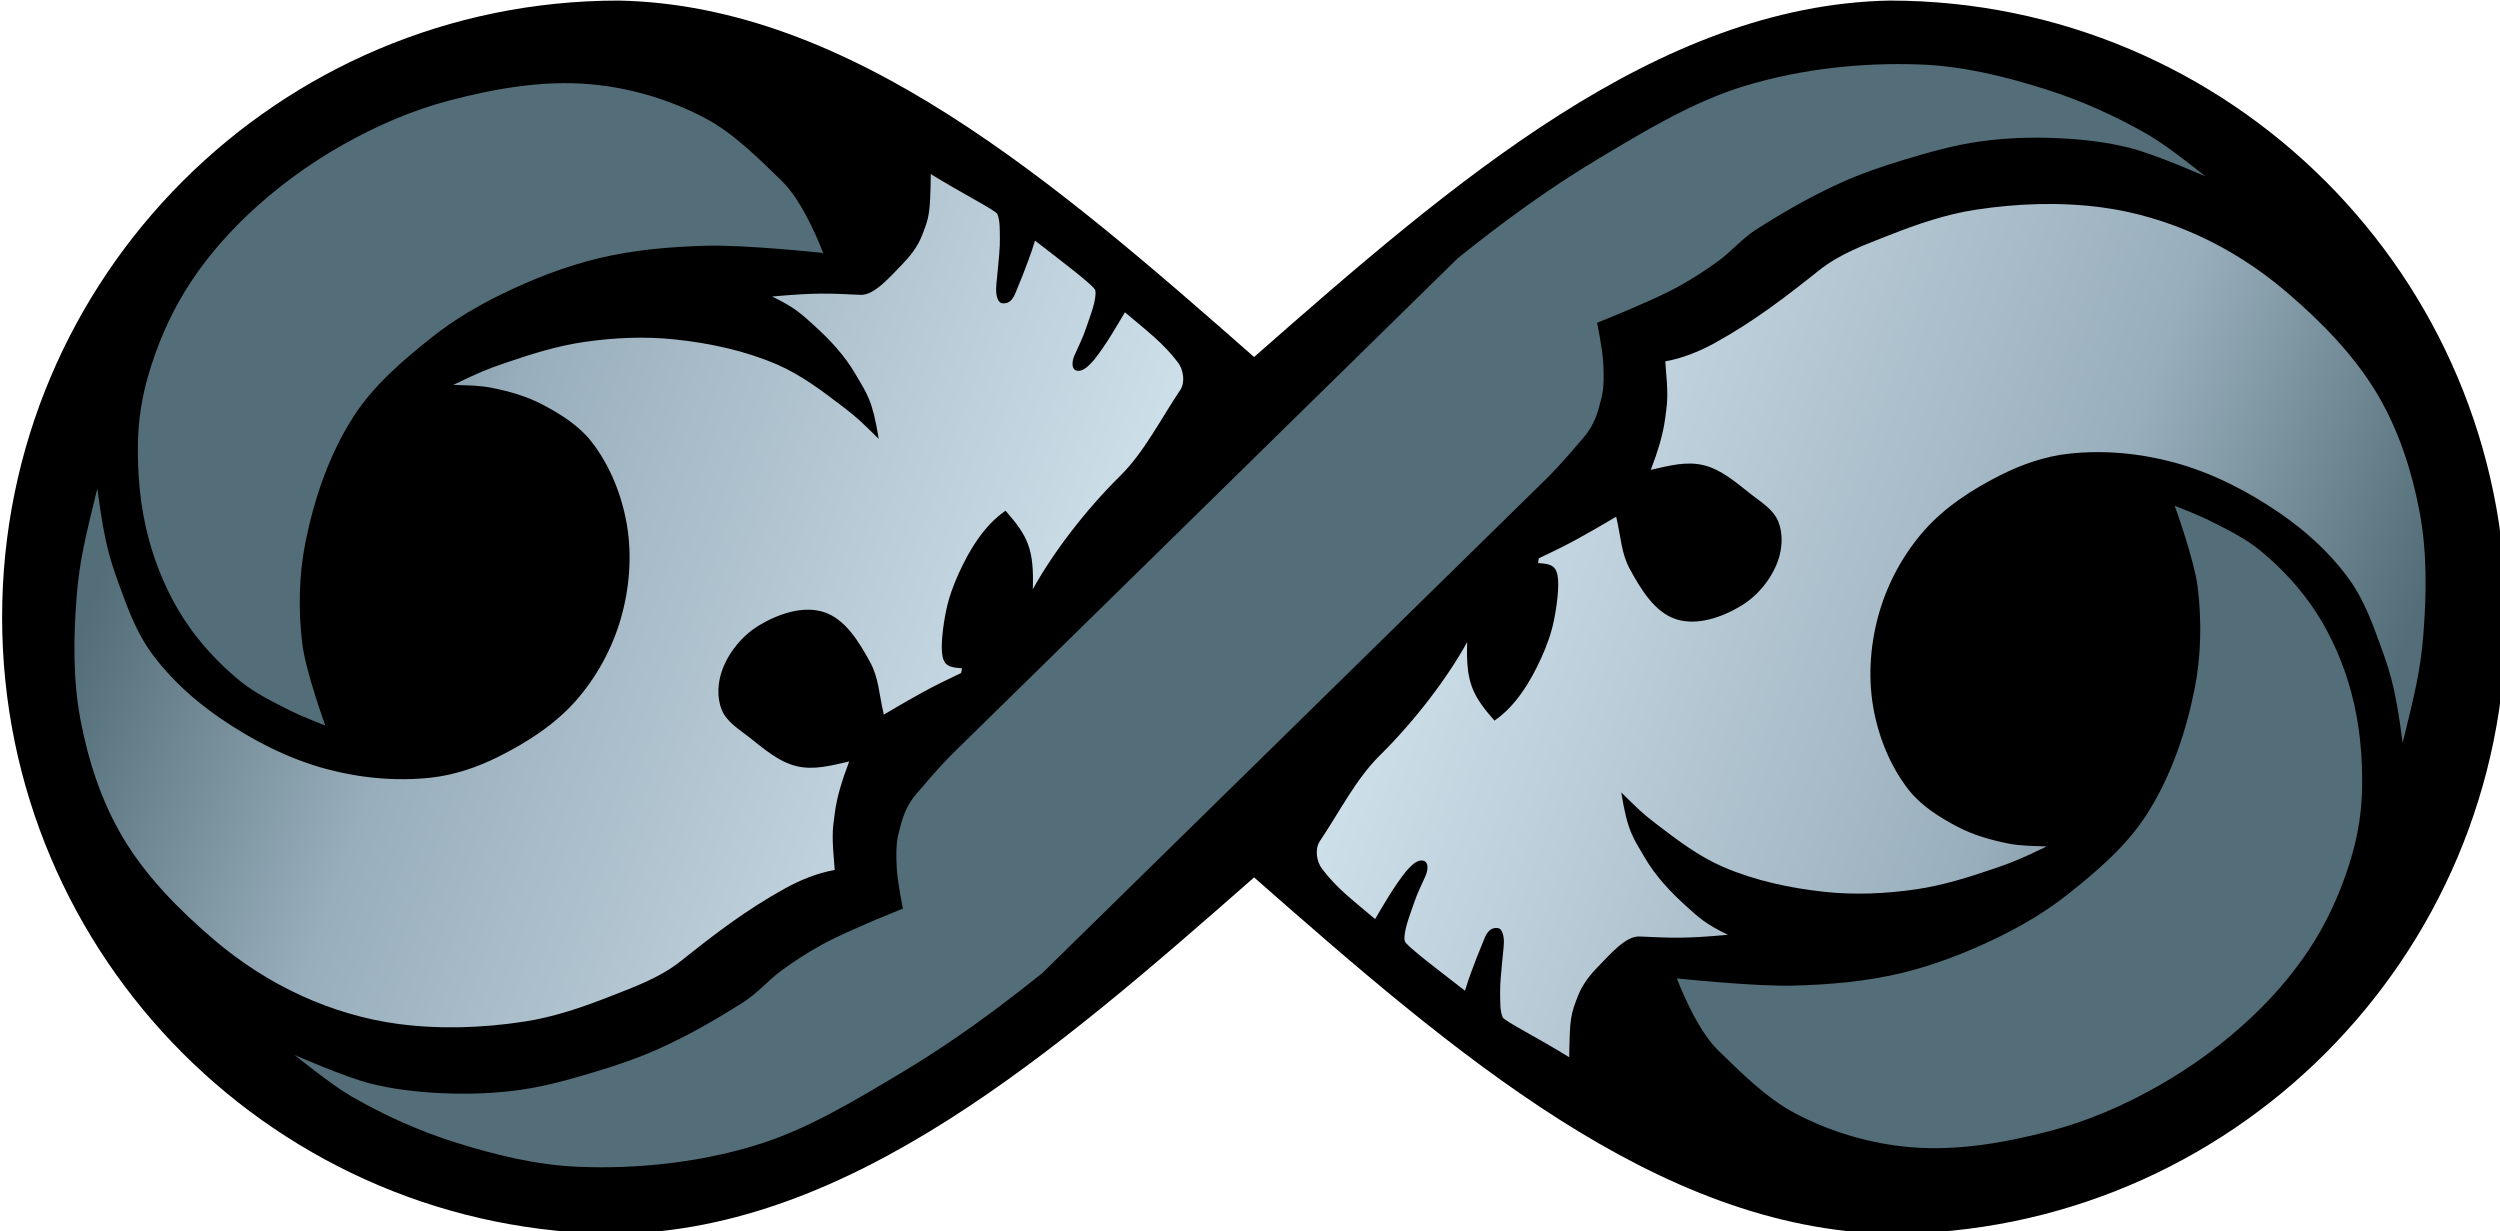
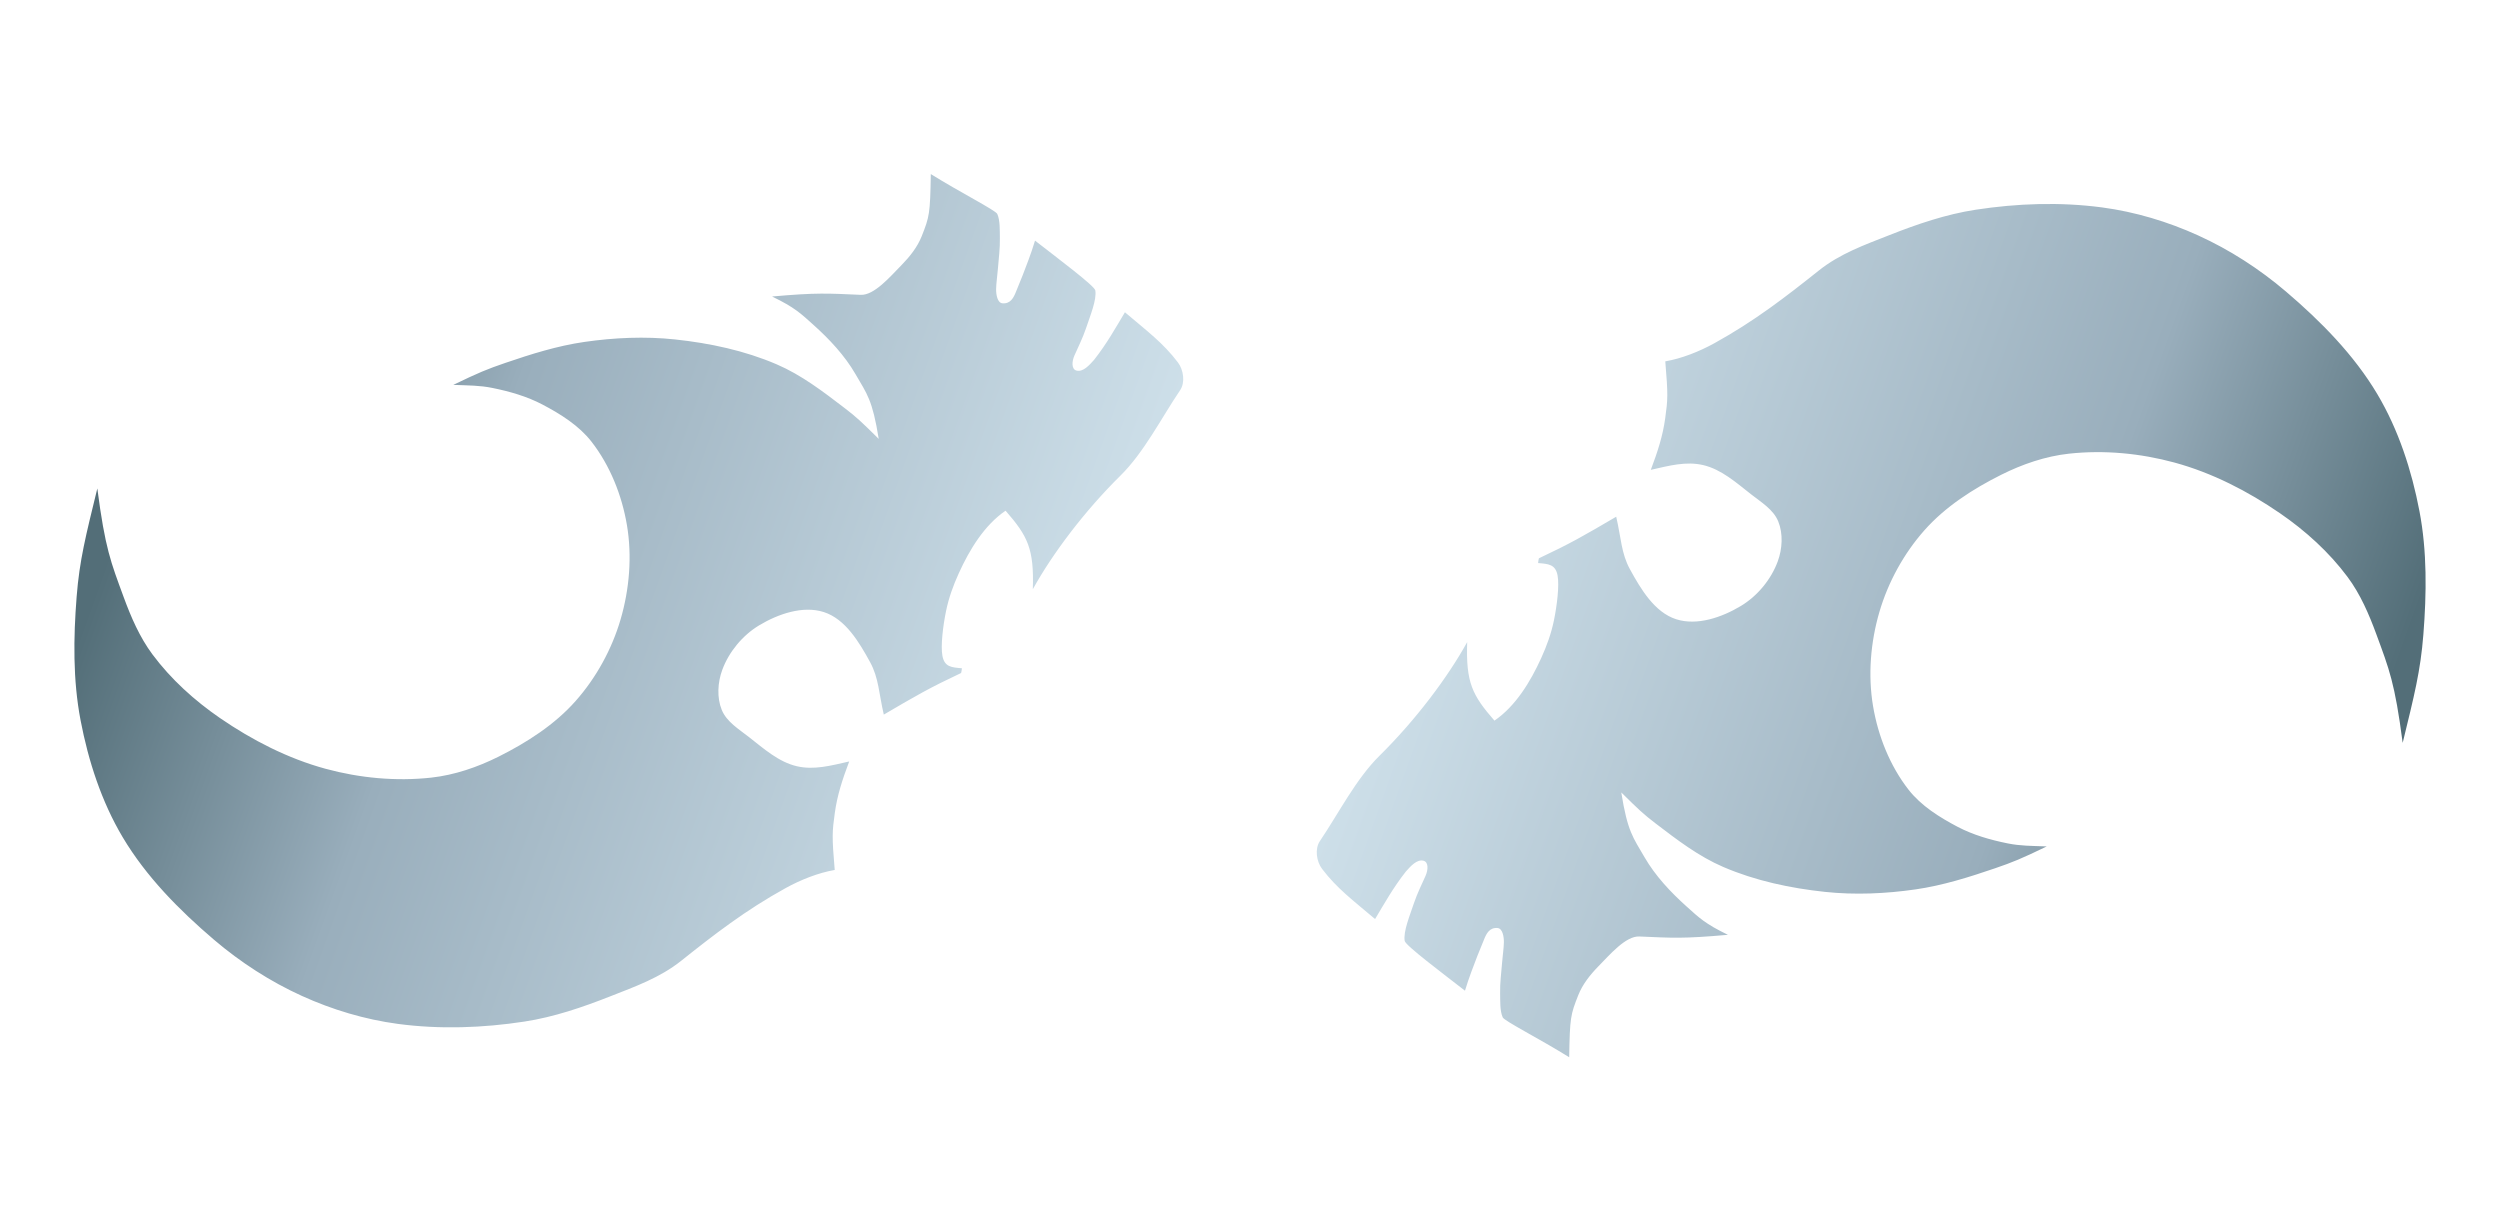
<svg xmlns="http://www.w3.org/2000/svg" xmlns:xlink="http://www.w3.org/1999/xlink" width="469.15" height="231.07" viewBox="0 0 124.129 61.137" version="1.1" id="svg8">
  <defs id="defs2">
    <linearGradient id="linearGradient1019">
      <stop style="stop-color:#536e78;stop-opacity:1" offset="0" id="stop1015" />
      <stop id="stop821" offset="0.15" style="stop-color:#99aebc;stop-opacity:1" />
      <stop style="stop-color:#d9eaf3;stop-opacity:1" offset="0.5" id="stop1025" />
      <stop id="stop823" offset="0.85" style="stop-color:#99aebc;stop-opacity:1" />
      <stop style="stop-color:#536e78;stop-opacity:1" offset="1" id="stop1017" />
    </linearGradient>
    <linearGradient xlink:href="#linearGradient1019" id="linearGradient1021" x1="77.289" y1="30.337" x2="179.735" y2="67.079" gradientUnits="userSpaceOnUse" />
  </defs>
  <g id="layer2" style="display:inline" transform="translate(-66.447,-18.012)">
-     <path style="display:inline;opacity:1;vector-effect:none;fill:#000000;fill-opacity:1;fill-rule:nonzero;stroke:none;stroke-width:8.263;stroke-linecap:butt;stroke-linejoin:miter;stroke-miterlimit:4;stroke-dasharray:none;stroke-dashoffset:0;stroke-opacity:1;paint-order:normal" d="m 366.674,68.076 c -63.809,0 -115.535,51.727 -115.535,115.535 1e-5,63.809 51.727,115.535 115.535,115.535 43.48,-0.874 81.592,-33.877 119.041,-66.781 37.449,32.905 75.559,65.907 119.039,66.781 63.809,0 115.535,-51.727 115.535,-115.535 0,-63.809 -51.727,-115.535 -115.535,-115.535 C 561.274,68.95 523.164,101.953 485.715,134.857 448.266,101.953 410.153,68.95 366.674,68.076 Z" transform="scale(0.265)" id="path827-4" />
    <path id="path863-9" style="fill:url(#linearGradient1021);fill-opacity:1;stroke:none;stroke-width:0.265px;stroke-linecap:butt;stroke-linejoin:miter;stroke-opacity:1" d="m 134.718,63.641 c -1.105,-0.938 -1.89,-1.515 -2.629,-2.489 -0.278,-0.366 -0.367,-0.994 -0.11,-1.375 0.954,-1.415 1.794,-3.088 2.963,-4.242 1.794,-1.771 3.377,-3.877 4.353,-5.642 -0.067,2.009 0.249,2.633 1.353,3.899 1.052,-0.719 1.785,-1.926 2.32,-3.101 0.28,-0.614 0.5,-1.226 0.633,-1.871 0.151,-0.732 0.276,-1.734 0.182,-2.236 -0.105,-0.558 -0.461,-0.573 -0.967,-0.615 0.012,-0.108 0.02,-0.17 0.04,-0.236 1.568,-0.738 2.199,-1.104 3.838,-2.065 0.246,1.056 0.249,1.815 0.679,2.602 0.542,0.991 1.224,2.143 2.3,2.489 1.04,0.334 2.274,-0.096 3.21,-0.659 0.821,-0.493 1.502,-1.315 1.832,-2.214 0.228,-0.622 0.274,-1.374 0.023,-1.988 -0.242,-0.591 -0.855,-0.957 -1.357,-1.351 -0.728,-0.571 -1.47,-1.234 -2.372,-1.443 -0.847,-0.196 -1.666,0.025 -2.597,0.237 0.346,-0.92 0.594,-1.682 0.715,-2.56 0.129,-0.934 0.147,-1.143 0.004,-2.827 0.81,-0.14 1.678,-0.482 2.437,-0.9 1.987,-1.094 3.576,-2.327 5.186,-3.61 1.056,-0.842 2.288,-1.279 3.504,-1.758 1.383,-0.546 2.81,-1.035 4.28,-1.26 2.07,-0.318 4.206,-0.392 6.283,-0.115 1.64,0.219 3.259,0.705 4.765,1.389 1.573,0.714 3.052,1.671 4.367,2.792 1.727,1.473 3.369,3.135 4.53,5.086 1.053,1.769 1.707,3.788 2.093,5.81 0.384,2.009 0.355,4.094 0.195,6.134 -0.143,1.818 -0.452,3.017 -1.027,5.374 -0.39,-2.992 -0.67,-3.655 -1.307,-5.391 -0.366,-0.997 -0.796,-1.995 -1.43,-2.847 -0.918,-1.233 -2.089,-2.293 -3.356,-3.163 -1.597,-1.097 -3.37,-2.008 -5.24,-2.517 -1.691,-0.46 -3.498,-0.631 -5.24,-0.44 -1.165,0.128 -2.308,0.521 -3.356,1.045 -1.406,0.704 -2.781,1.586 -3.823,2.764 -1.02,1.153 -1.795,2.567 -2.228,4.043 -0.441,1.503 -0.577,3.145 -0.316,4.69 0.25,1.479 0.838,2.957 1.76,4.14 0.626,0.802 1.534,1.369 2.434,1.843 0.774,0.407 1.632,0.652 2.489,0.825 0.636,0.128 1.148,0.12 1.939,0.151 -1.274,0.616 -1.691,0.785 -2.572,1.087 -1.284,0.439 -2.591,0.851 -3.933,1.045 -1.489,0.215 -3.015,0.284 -4.511,0.124 -1.723,-0.184 -3.456,-0.553 -5.047,-1.238 -1.222,-0.525 -2.299,-1.351 -3.356,-2.159 -0.608,-0.466 -0.822,-0.667 -1.705,-1.54 0.31,1.944 0.583,2.232 1.155,3.218 0.538,0.928 1.292,1.731 2.091,2.448 0.616,0.553 0.916,0.855 2.049,1.403 -2.244,0.2 -2.755,0.154 -4.401,0.083 -0.668,-0.029 -1.448,0.886 -2.036,1.487 -0.405,0.414 -0.78,0.887 -0.993,1.425 -0.382,0.966 -0.42,1.112 -0.451,3.084 -1.48,-0.921 -3.221,-1.8 -3.301,-1.98 -0.145,-0.33 -0.12,-0.796 -0.129,-1.198 -0.011,-0.511 0.06,-1.02 0.099,-1.53 0.025,-0.334 0.083,-0.702 0.088,-1.002 0.004,-0.275 -0.064,-0.683 -0.312,-0.706 -0.4,-0.038 -0.557,0.284 -0.666,0.552 -0.279,0.68 -0.422,1.031 -0.631,1.605 -0.119,0.327 -0.218,0.604 -0.323,0.955 -1.119,-0.872 -2.955,-2.244 -2.993,-2.472 -0.078,-0.466 0.257,-1.265 0.46,-1.876 0.155,-0.465 0.431,-1.029 0.575,-1.353 0.134,-0.304 0.153,-0.683 -0.098,-0.751 -0.33,-0.089 -0.648,0.277 -0.876,0.532 -0.634,0.805 -1.089,1.622 -1.531,2.362 z M 122.305,33.52 c 1.105,0.938 1.89,1.515 2.629,2.489 0.278,0.366 0.367,0.994 0.11,1.375 -0.954,1.415 -1.794,3.088 -2.963,4.242 -1.794,1.771 -3.377,3.877 -4.353,5.642 0.067,-2.009 -0.249,-2.633 -1.353,-3.899 -1.052,0.719 -1.785,1.926 -2.32,3.101 -0.28,0.614 -0.5,1.226 -0.633,1.871 -0.151,0.732 -0.276,1.734 -0.182,2.236 0.105,0.558 0.461,0.573 0.967,0.615 -0.012,0.108 -0.02,0.17 -0.04,0.236 -1.568,0.738 -2.199,1.104 -3.838,2.065 -0.246,-1.056 -0.249,-1.815 -0.679,-2.602 -0.542,-0.991 -1.224,-2.143 -2.3,-2.489 -1.04,-0.334 -2.274,0.096 -3.21,0.659 -0.821,0.493 -1.502,1.315 -1.832,2.214 -0.228,0.622 -0.274,1.374 -0.023,1.988 0.242,0.591 0.855,0.957 1.357,1.351 0.728,0.571 1.47,1.234 2.372,1.443 0.847,0.196 1.666,-0.025 2.597,-0.237 -0.346,0.92 -0.594,1.682 -0.715,2.56 -0.129,0.934 -0.147,1.143 -0.004,2.827 -0.81,0.14 -1.678,0.482 -2.437,0.9 -1.987,1.094 -3.576,2.327 -5.186,3.61 -1.056,0.842 -2.288,1.279 -3.504,1.758 -1.383,0.546 -2.81,1.035 -4.28,1.26 -2.07,0.318 -4.206,0.392 -6.283,0.115 -1.64,-0.219 -3.259,-0.705 -4.765,-1.389 -1.573,-0.714 -3.052,-1.671 -4.367,-2.792 -1.727,-1.473 -3.369,-3.135 -4.53,-5.086 -1.053,-1.769 -1.707,-3.788 -2.093,-5.81 -0.384,-2.009 -0.355,-4.094 -0.195,-6.134 0.143,-1.818 0.452,-3.017 1.027,-5.374 0.39,2.992 0.67,3.655 1.307,5.391 0.366,0.997 0.796,1.995 1.43,2.847 0.918,1.233 2.089,2.293 3.356,3.163 1.597,1.097 3.37,2.008 5.24,2.517 1.691,0.46 3.498,0.631 5.24,0.44 1.165,-0.128 2.308,-0.521 3.356,-1.045 1.406,-0.704 2.781,-1.586 3.823,-2.764 1.02,-1.153 1.795,-2.567 2.228,-4.043 0.441,-1.503 0.577,-3.145 0.316,-4.69 -0.25,-1.479 -0.838,-2.957 -1.76,-4.14 -0.626,-0.802 -1.533,-1.369 -2.434,-1.843 -0.774,-0.407 -1.632,-0.652 -2.489,-0.825 -0.636,-0.128 -1.148,-0.12 -1.939,-0.151 1.274,-0.616 1.691,-0.785 2.572,-1.087 1.284,-0.439 2.591,-0.851 3.933,-1.045 1.489,-0.215 3.015,-0.284 4.511,-0.124 1.723,0.184 3.456,0.553 5.047,1.238 1.222,0.525 2.299,1.351 3.356,2.159 0.608,0.466 0.822,0.667 1.705,1.54 -0.31,-1.944 -0.583,-2.232 -1.155,-3.218 -0.538,-0.928 -1.292,-1.731 -2.091,-2.448 -0.616,-0.553 -0.916,-0.855 -2.049,-1.403 2.244,-0.2 2.755,-0.154 4.401,-0.083 0.668,0.029 1.448,-0.886 2.036,-1.487 0.405,-0.414 0.78,-0.887 0.993,-1.425 0.382,-0.966 0.42,-1.112 0.451,-3.084 1.48,0.921 3.221,1.8 3.301,1.98 0.145,0.33 0.12,0.796 0.129,1.198 0.011,0.511 -0.06,1.02 -0.099,1.53 -0.025,0.334 -0.083,0.702 -0.088,1.002 -0.004,0.275 0.064,0.683 0.312,0.706 0.4,0.038 0.557,-0.284 0.666,-0.552 0.279,-0.68 0.422,-1.031 0.631,-1.605 0.119,-0.327 0.218,-0.604 0.323,-0.955 1.119,0.872 2.955,2.244 2.993,2.472 0.078,0.466 -0.257,1.265 -0.46,1.876 -0.155,0.465 -0.431,1.029 -0.575,1.353 -0.134,0.304 -0.153,0.683 0.098,0.751 0.33,0.089 0.648,-0.277 0.876,-0.532 0.634,-0.805 1.089,-1.622 1.531,-2.362 z" />
-     <path id="path889-1" style="display:inline;fill:#536e78;fill-opacity:1;stroke:none;stroke-width:0.265px;stroke-linecap:butt;stroke-linejoin:miter;stroke-opacity:1" d="m 143.368,41.644 c 0.638,-0.649 1.188,-1.306 1.697,-1.895 0.553,-0.641 0.727,-1.277 0.898,-1.982 0.136,-0.558 0.118,-1.146 0.089,-1.719 -0.034,-0.678 -0.306,-2.012 -0.306,-2.012 0,0 0.964,-0.383 1.44,-0.591 0.878,-0.384 1.767,-0.751 2.607,-1.212 0.689,-0.379 1.351,-0.808 1.985,-1.273 0.642,-0.471 1.192,-1.121 1.834,-1.531 1.416,-0.905 2.732,-1.657 4.183,-2.319 1.032,-0.471 2.111,-0.839 3.198,-1.167 1.239,-0.374 2.492,-0.731 3.773,-0.909 1.292,-0.18 2.607,-0.221 3.91,-0.159 1.179,0.056 2.364,0.188 3.508,0.477 1.3,0.329 3.766,1.417 3.766,1.417 0,0 -1.812,-1.472 -2.819,-2.053 -1.618,-0.934 -3.342,-1.711 -5.124,-2.275 -2.01,-0.636 -4.097,-1.147 -6.204,-1.226 -2.897,-0.11 -5.857,0.21 -8.636,1.037 -2.607,0.776 -4.977,2.224 -7.314,3.616 -2.466,1.469 -4.795,3.172 -7.032,4.971 l -25.165,24.68 c -0.638,0.649 -1.188,1.306 -1.697,1.895 -0.553,0.641 -0.727,1.277 -0.898,1.982 -0.136,0.558 -0.118,1.146 -0.089,1.719 0.034,0.678 0.306,2.012 0.306,2.012 0,0 -0.964,0.383 -1.44,0.591 -0.878,0.384 -1.767,0.751 -2.607,1.212 -0.689,0.379 -1.351,0.808 -1.985,1.273 -0.642,0.471 -1.192,1.121 -1.834,1.531 -1.416,0.905 -2.732,1.657 -4.183,2.319 -1.032,0.471 -2.111,0.839 -3.198,1.167 -1.239,0.374 -2.492,0.731 -3.773,0.909 -1.292,0.18 -2.607,0.221 -3.91,0.159 -1.179,-0.056 -2.364,-0.188 -3.508,-0.477 -1.3,-0.329 -3.766,-1.417 -3.766,-1.417 0,0 1.812,1.472 2.819,2.053 1.618,0.934 3.342,1.711 5.124,2.275 2.01,0.636 4.097,1.147 6.204,1.226 2.897,0.11 5.857,-0.21 8.636,-1.037 2.607,-0.776 4.977,-2.224 7.314,-3.616 2.466,-1.469 4.795,-3.172 7.032,-4.971 z m 6.338,24.948 c 0,0 0.92,2.483 2.053,3.575 1.122,1.082 2.372,2.362 3.832,3.13 1.761,0.927 3.747,1.509 5.73,1.676 2.311,0.195 4.666,-0.22 6.91,-0.804 1.87,-0.487 3.672,-1.272 5.354,-2.224 1.703,-0.964 3.303,-2.141 4.721,-3.489 1.18,-1.123 2.248,-2.39 3.096,-3.78 0.799,-1.31 1.406,-2.75 1.83,-4.225 0.303,-1.053 0.473,-2.154 0.496,-3.25 0.033,-1.606 -0.115,-3.238 -0.53,-4.789 -0.375,-1.401 -0.957,-2.768 -1.745,-3.986 -0.757,-1.169 -1.725,-2.217 -2.805,-3.096 -0.749,-0.61 -1.635,-1.036 -2.497,-1.471 -0.559,-0.282 -1.728,-0.736 -1.728,-0.736 0,0 0.977,2.671 1.146,4.071 0.204,1.688 0.168,3.431 -0.171,5.097 -0.442,2.174 -1.189,4.347 -2.395,6.209 -0.995,1.537 -2.433,2.761 -3.866,3.9 -1.07,0.851 -2.26,1.557 -3.489,2.155 -1.541,0.751 -3.157,1.381 -4.824,1.779 -1.742,0.415 -3.547,0.568 -5.337,0.616 -1.93,0.051 -5.782,-0.359 -5.782,-0.359 z M 107.318,30.57 c 0,0 -0.92,-2.483 -2.053,-3.575 -1.122,-1.082 -2.372,-2.362 -3.832,-3.13 -1.761,-0.927 -3.747,-1.509 -5.73,-1.676 -2.311,-0.195 -4.666,0.22 -6.91,0.804 -1.87,0.487 -3.672,1.272 -5.354,2.224 -1.703,0.964 -3.303,2.141 -4.721,3.489 -1.18,1.123 -2.248,2.39 -3.096,3.78 -0.799,1.31 -1.406,2.75 -1.83,4.225 -0.303,1.053 -0.473,2.154 -0.496,3.25 -0.033,1.606 0.115,3.238 0.53,4.789 0.375,1.401 0.957,2.768 1.745,3.986 0.757,1.169 1.725,2.217 2.805,3.096 0.749,0.61 1.635,1.036 2.497,1.471 0.559,0.282 1.728,0.736 1.728,0.736 0,0 -0.977,-2.671 -1.146,-4.071 -0.204,-1.688 -0.168,-3.431 0.171,-5.097 0.442,-2.174 1.189,-4.347 2.395,-6.209 0.995,-1.537 2.433,-2.761 3.866,-3.9 1.07,-0.851 2.26,-1.557 3.489,-2.155 1.541,-0.751 3.157,-1.381 4.824,-1.779 1.742,-0.415 3.547,-0.568 5.337,-0.616 1.93,-0.051 5.782,0.359 5.782,0.359 z" />
  </g>
</svg>